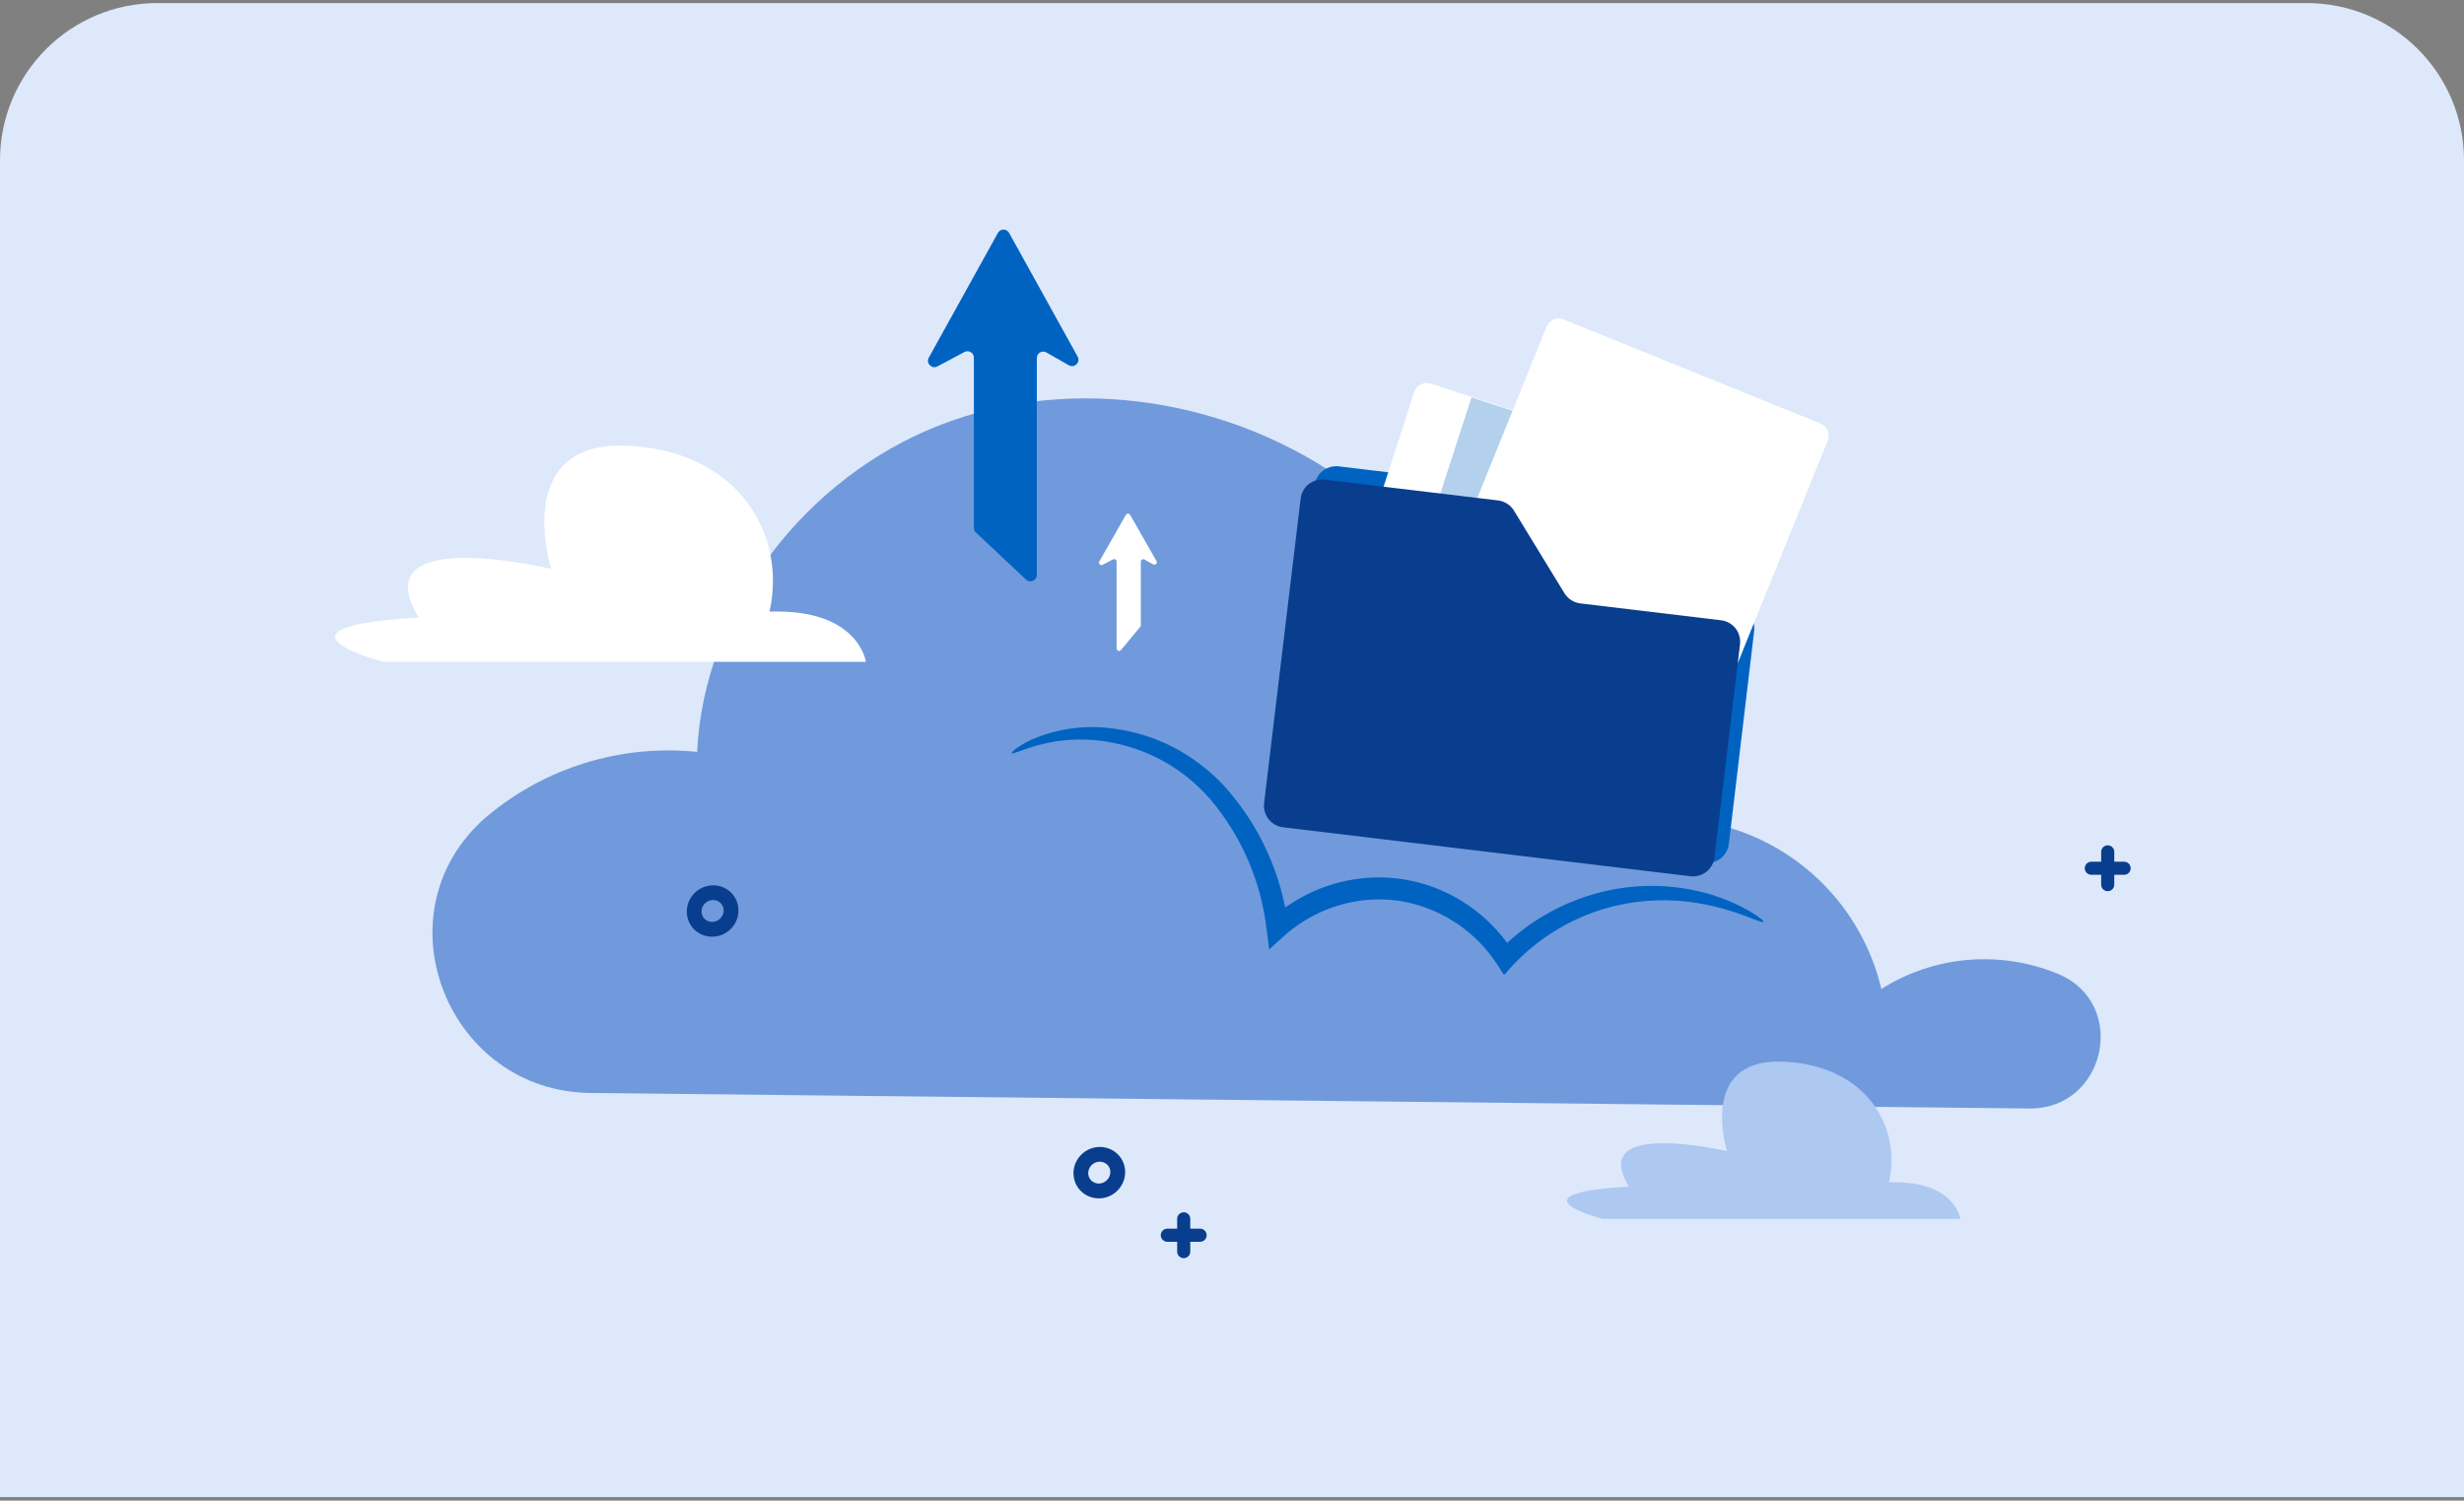
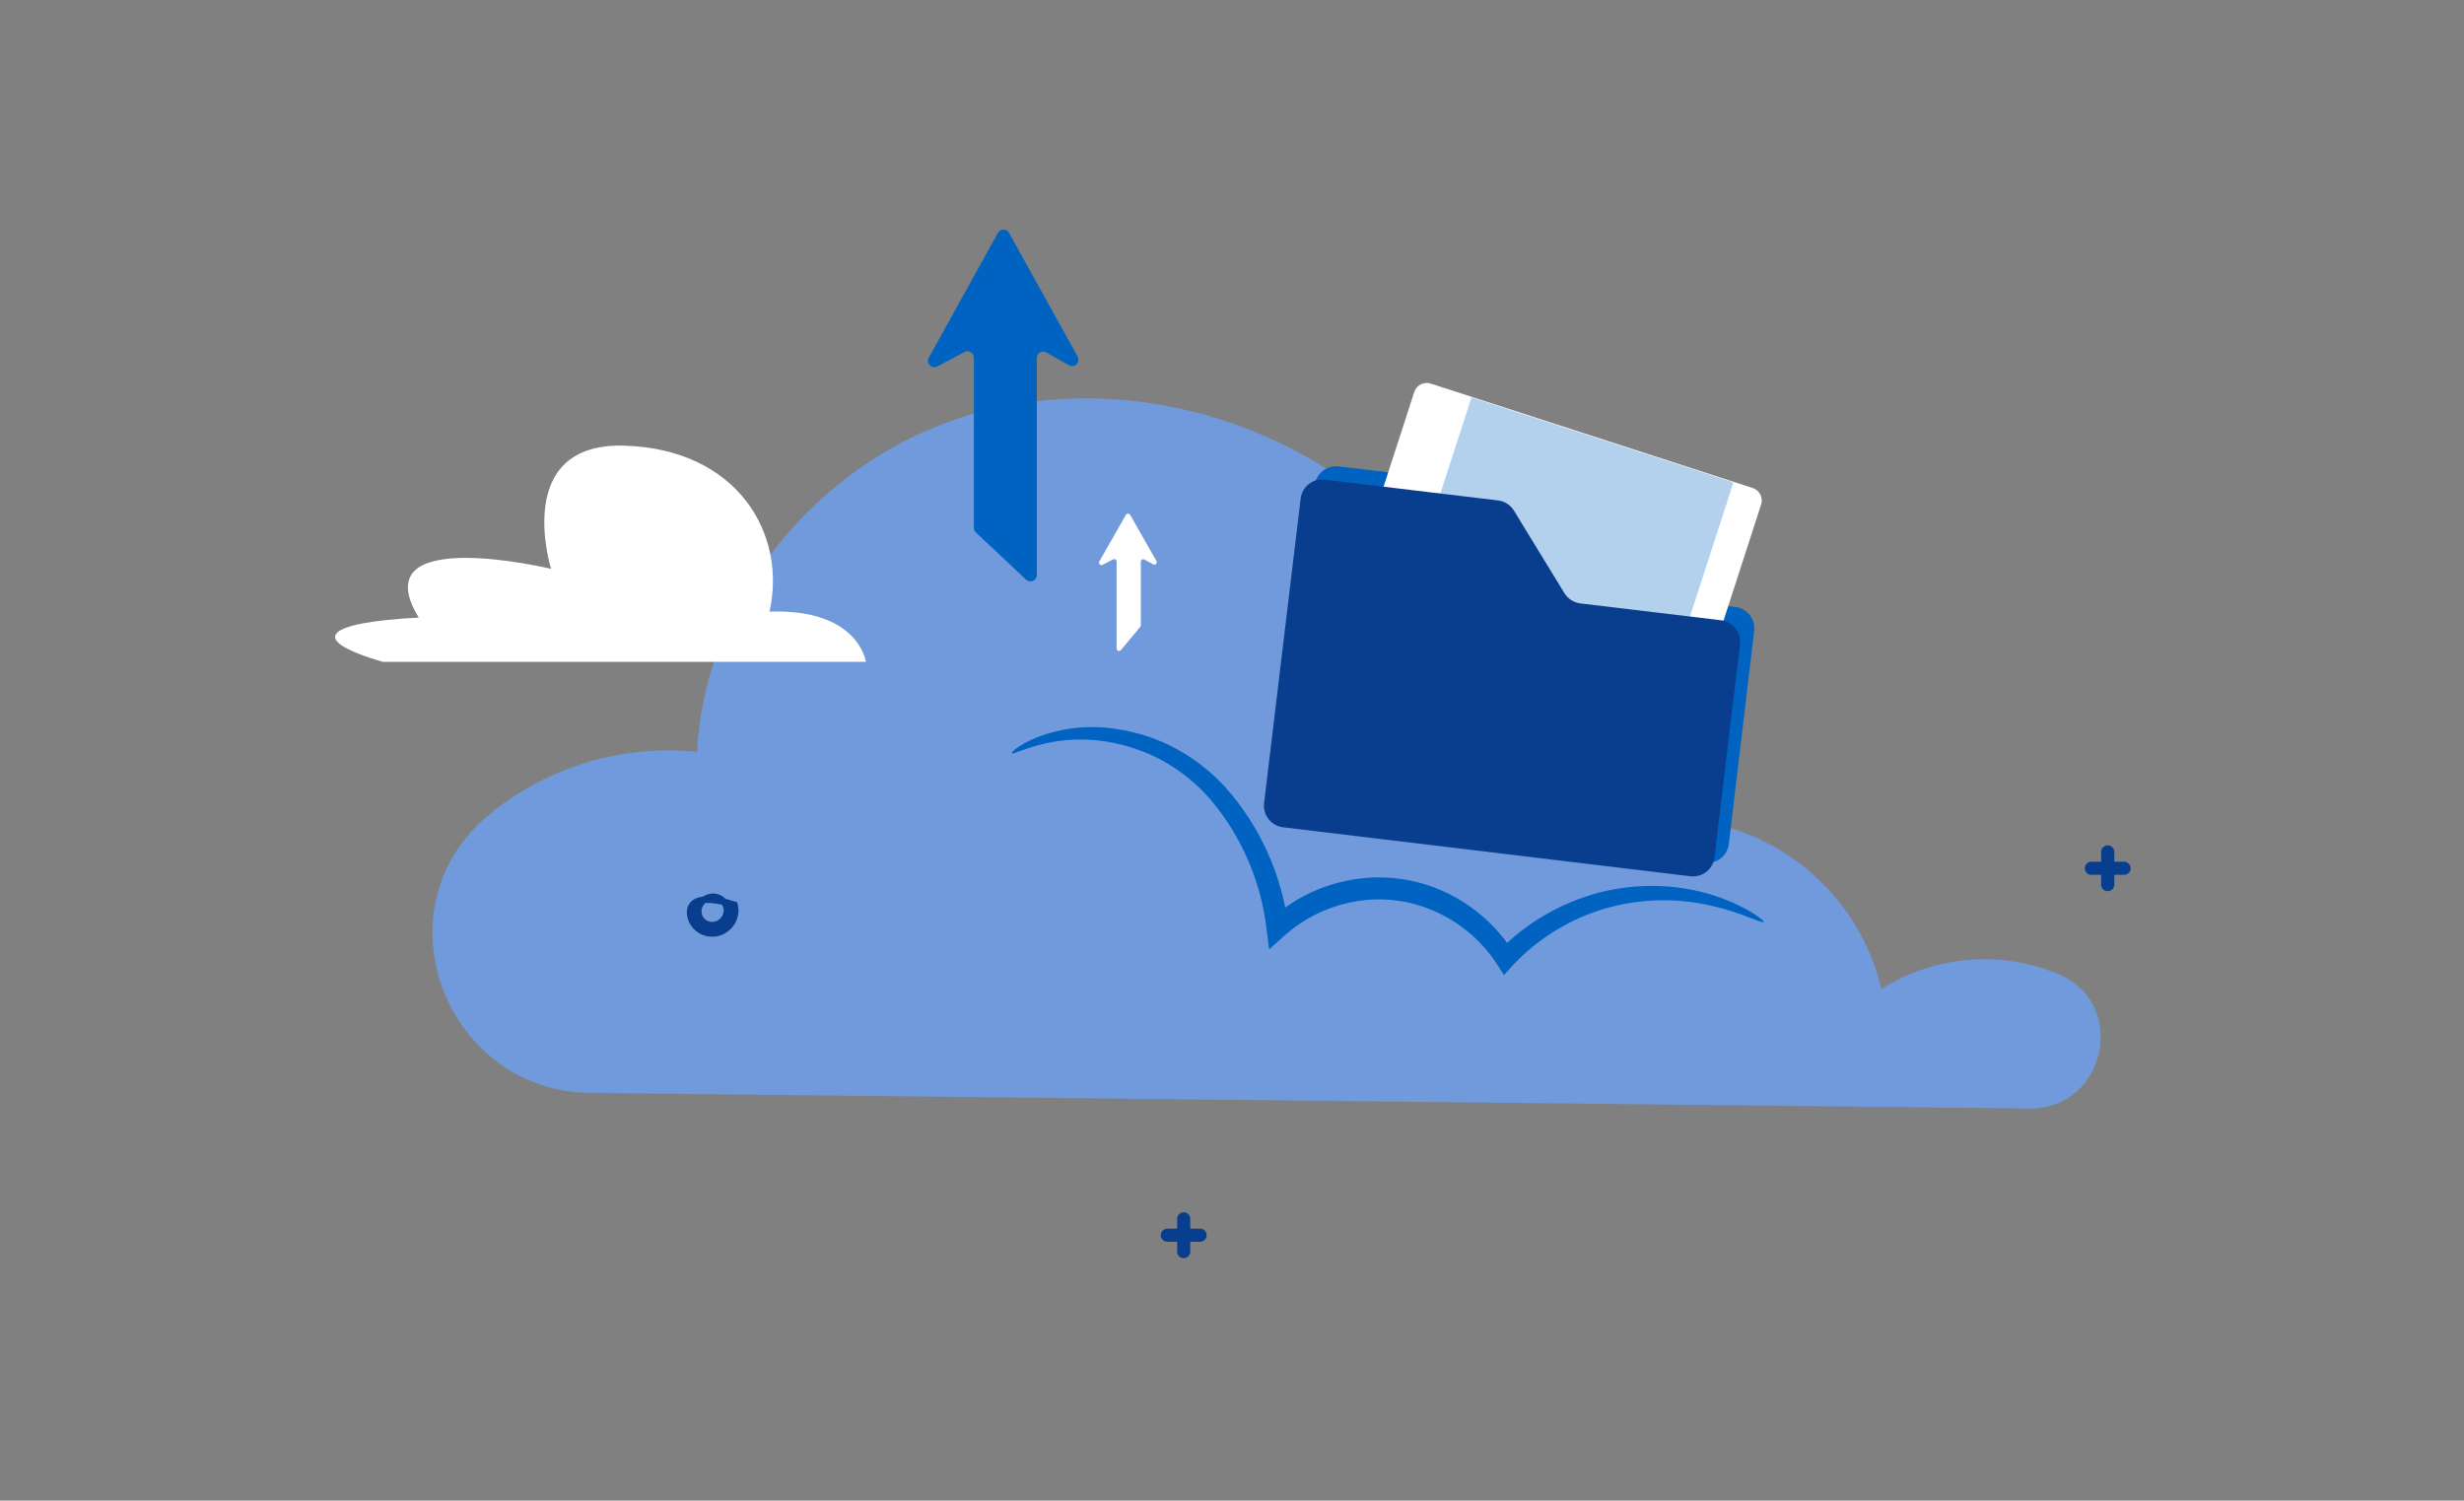
<svg xmlns="http://www.w3.org/2000/svg" width="376" height="229" viewBox="0 0 376 229" fill="none">
  <rect x="0" y="0" width="376" height="229" fill="#808080" stroke="none" />
-   <path d="M0 24.469C0 11.214 10.745 0.469 24 0.469H352C365.255 0.469 376 11.214 376 24.469V228.469H0V24.469Z" fill="#DDE8FA" />
  <path d="M309.693 169.16C321.285 169.289 324.853 153.279 314.201 148.681L313.944 148.578C309.605 146.801 304.904 146.087 300.232 146.495C295.561 146.902 291.055 148.42 287.089 150.922C285.866 145.742 283.437 140.923 279.999 136.859C276.562 132.795 272.214 129.6 267.308 127.534C262.403 125.468 257.079 124.589 251.769 124.969C246.46 125.349 241.316 126.978 236.755 129.722C234.655 107.903 223.591 86.793 205.843 73.875C188.094 60.956 163.906 56.925 143.466 64.859C123.025 72.793 107.402 92.859 106.384 114.742C100.635 114.152 94.826 114.725 89.303 116.426C83.78 118.128 78.656 120.924 74.236 124.647C73.953 124.879 73.682 125.124 73.399 125.394C57.75 140.129 68.582 166.61 90.143 166.79L309.693 169.16Z" fill="#709ADB" />
  <path d="M269.224 140.645C262.99 136.969 255.692 135.52 248.527 136.536C241.361 137.551 234.753 140.971 229.786 146.234C228.004 143.402 225.623 140.995 222.81 139.183C219.997 137.37 216.82 136.197 213.505 135.745C210.189 135.293 206.815 135.574 203.619 136.567C200.424 137.561 197.485 139.243 195.01 141.495C193.722 131.989 189.227 122.651 181.486 117.023C173.746 111.394 162.643 110.016 154.439 114.975L142.847 144.083L184.359 160.918L239.304 164.936L269.224 140.645Z" fill="#709ADB" />
  <path d="M154.387 114.938C154.296 114.809 155.469 113.65 158.16 112.555C162.07 111.025 166.319 110.58 170.461 111.267C173.37 111.698 176.191 112.589 178.82 113.907C181.866 115.471 184.613 117.559 186.934 120.077C192.233 126.017 195.597 133.43 196.581 141.329L193.838 140.337C197.245 137.235 201.452 135.147 205.983 134.309C210.984 133.365 216.155 134.042 220.744 136.241C224.988 138.27 228.563 141.469 231.048 145.463L228.613 145.218C232.845 140.858 238.191 137.74 244.069 136.202C248.638 135.025 253.411 134.876 258.044 135.764C261.021 136.321 263.89 137.347 266.545 138.804C268.374 139.822 269.224 140.582 269.121 140.71C269.018 140.839 268.013 140.414 266.107 139.706C263.403 138.684 260.589 137.984 257.722 137.619C253.366 137.085 248.947 137.453 244.739 138.701C239.413 140.31 234.606 143.295 230.803 147.356L229.515 148.799L228.42 147.112C226.178 143.678 223.013 140.946 219.288 139.229C215.318 137.363 210.86 136.799 206.55 137.619C202.635 138.346 198.993 140.128 196.014 142.771L193.67 144.883L193.271 141.766C192.423 134.49 189.453 127.623 184.732 122.022C182.7 119.674 180.277 117.695 177.57 116.174C175.215 114.87 172.674 113.932 170.036 113.392C166.202 112.569 162.226 112.68 158.444 113.714C155.881 114.41 154.515 115.157 154.387 114.938Z" fill="#0063C1" />
  <path d="M153.987 35.544L164.441 54.415C164.92 55.28 163.959 56.228 163.101 55.738L159.681 53.786C159.029 53.414 158.219 53.885 158.219 54.636L158.219 87.739C158.219 88.596 157.196 89.038 156.571 88.451L148.918 81.257C148.722 81.073 148.61 80.815 148.61 80.545L148.61 54.581C148.61 53.843 147.824 53.371 147.173 53.718L143.048 55.915C142.188 56.373 141.261 55.43 141.733 54.578L152.277 35.544C152.649 34.872 153.615 34.872 153.987 35.544Z" fill="#0063C1" />
  <path d="M172.454 78.565L176.476 85.62C176.662 85.945 176.302 86.309 175.974 86.128L174.639 85.387C174.392 85.25 174.088 85.429 174.088 85.712L174.088 95.417C174.088 95.504 174.058 95.588 174.003 95.654L171.049 99.21C170.827 99.477 170.393 99.32 170.393 98.973L170.393 85.692C170.393 85.413 170.098 85.234 169.851 85.362L168.246 86.193C167.918 86.363 167.57 86.001 167.753 85.68L171.81 78.565C171.952 78.316 172.312 78.316 172.454 78.565Z" fill="white" />
-   <path d="M105.383 139.845L105.383 139.845C105.798 141.711 107.693 142.82 109.563 142.333L109.563 142.333L109.566 142.332C111.43 141.832 112.565 139.909 112.075 138.076C111.603 136.267 109.731 135.237 107.926 135.72C106.126 136.203 104.982 138.032 105.383 139.845ZM108.237 136.923C109.394 136.613 110.563 137.282 110.863 138.397C111.161 139.552 110.441 140.787 109.239 141.11C108.045 141.43 106.866 140.716 106.604 139.56C106.346 138.414 107.07 137.235 108.237 136.923Z" fill="#093E8E" stroke="#093E8E" />
-   <path d="M164.391 179.774L164.391 179.775C164.806 181.641 166.701 182.749 168.571 182.262L168.571 182.262L168.574 182.261C170.438 181.762 171.573 179.839 171.083 178.006C170.611 176.197 168.739 175.166 166.934 175.65C165.133 176.132 163.99 177.962 164.391 179.774ZM167.244 176.853C168.402 176.542 169.571 177.211 169.871 178.327C170.169 179.481 169.449 180.717 168.247 181.039C167.053 181.359 165.874 180.646 165.612 179.49C165.353 178.343 166.078 177.165 167.244 176.853Z" fill="#093E8E" stroke="#093E8E" />
+   <path d="M105.383 139.845L105.383 139.845C105.798 141.711 107.693 142.82 109.563 142.333L109.563 142.333L109.566 142.332C111.43 141.832 112.565 139.909 112.075 138.076C106.126 136.203 104.982 138.032 105.383 139.845ZM108.237 136.923C109.394 136.613 110.563 137.282 110.863 138.397C111.161 139.552 110.441 140.787 109.239 141.11C108.045 141.43 106.866 140.716 106.604 139.56C106.346 138.414 107.07 137.235 108.237 136.923Z" fill="#093E8E" stroke="#093E8E" />
  <path d="M180.632 186L180.632 191M183.132 188.5H178.132" stroke="#093E8E" stroke-width="2" stroke-linecap="round" />
  <path d="M321.632 130L321.632 135M324.132 132.5H319.132" stroke="#093E8E" stroke-width="2" stroke-linecap="round" />
  <path d="M240.833 88.491L233.13 75.888C232.607 75.044 231.724 74.463 230.733 74.338L204.246 71.164C202.454 70.986 200.841 72.252 200.611 74.04L195.099 120.559C194.904 122.355 196.187 123.965 197.958 124.2L260.174 131.678C261.97 131.873 263.583 130.606 263.813 128.818L267.684 96.266C267.879 94.469 266.613 92.855 264.825 92.624L243.262 90.032C242.256 89.911 241.36 89.351 240.833 88.491Z" fill="#0063C1" />
  <path d="M215.811 59.822L200.701 106.472C200.361 107.523 200.937 108.651 201.987 108.992L251.114 124.928C252.165 125.269 253.293 124.694 253.633 123.643L268.743 76.993C269.083 75.942 268.508 74.814 267.457 74.473L218.33 58.536C217.279 58.196 216.151 58.771 215.811 59.822Z" fill="white" />
  <path opacity="0.3" d="M224.545 60.65L208.202 111.105L248.173 124.072L264.516 73.616L224.545 60.65Z" fill="#0063C1" />
-   <path d="M236.001 49.854L219.358 90.998C218.944 92.022 219.438 93.188 220.462 93.602L259.665 109.483C260.689 109.897 261.854 109.403 262.269 108.379L278.912 67.236C279.326 66.212 278.832 65.046 277.808 64.631L238.605 48.751C237.581 48.336 236.416 48.83 236.001 49.854Z" fill="white" />
  <path d="M238.722 90.516L231.019 77.912C230.492 77.053 229.596 76.492 228.606 76.367L202.119 73.193C200.323 72.999 198.71 74.265 198.479 76.053L192.891 122.608C192.713 124.4 193.979 126.014 195.767 126.245L257.982 133.723C259.778 133.918 261.391 132.652 261.622 130.863L265.525 98.303C265.719 96.506 264.453 94.892 262.665 94.661L241.087 92.073C240.108 91.928 239.245 91.359 238.722 90.516Z" fill="#093E8E" />
  <path d="M58.389 101H132.132C132.132 101 131.066 92.869 117.42 93.334C120.127 81.463 112.49 68.504 95.264 68.009C78.037 67.515 84.09 86.805 84.09 86.805C84.09 86.805 55.135 79.88 63.894 94.244C49.544 95.005 46.71 97.558 58.389 101Z" fill="white" />
-   <path d="M244.507 186H299.132C299.132 186 298.343 180.086 288.234 180.424C290.239 171.791 284.582 162.367 271.822 162.007C259.062 161.647 263.545 175.676 263.545 175.676C263.545 175.676 242.097 170.64 248.585 181.086C237.956 181.64 235.857 183.496 244.507 186Z" fill="#ADC8F1" />
</svg>